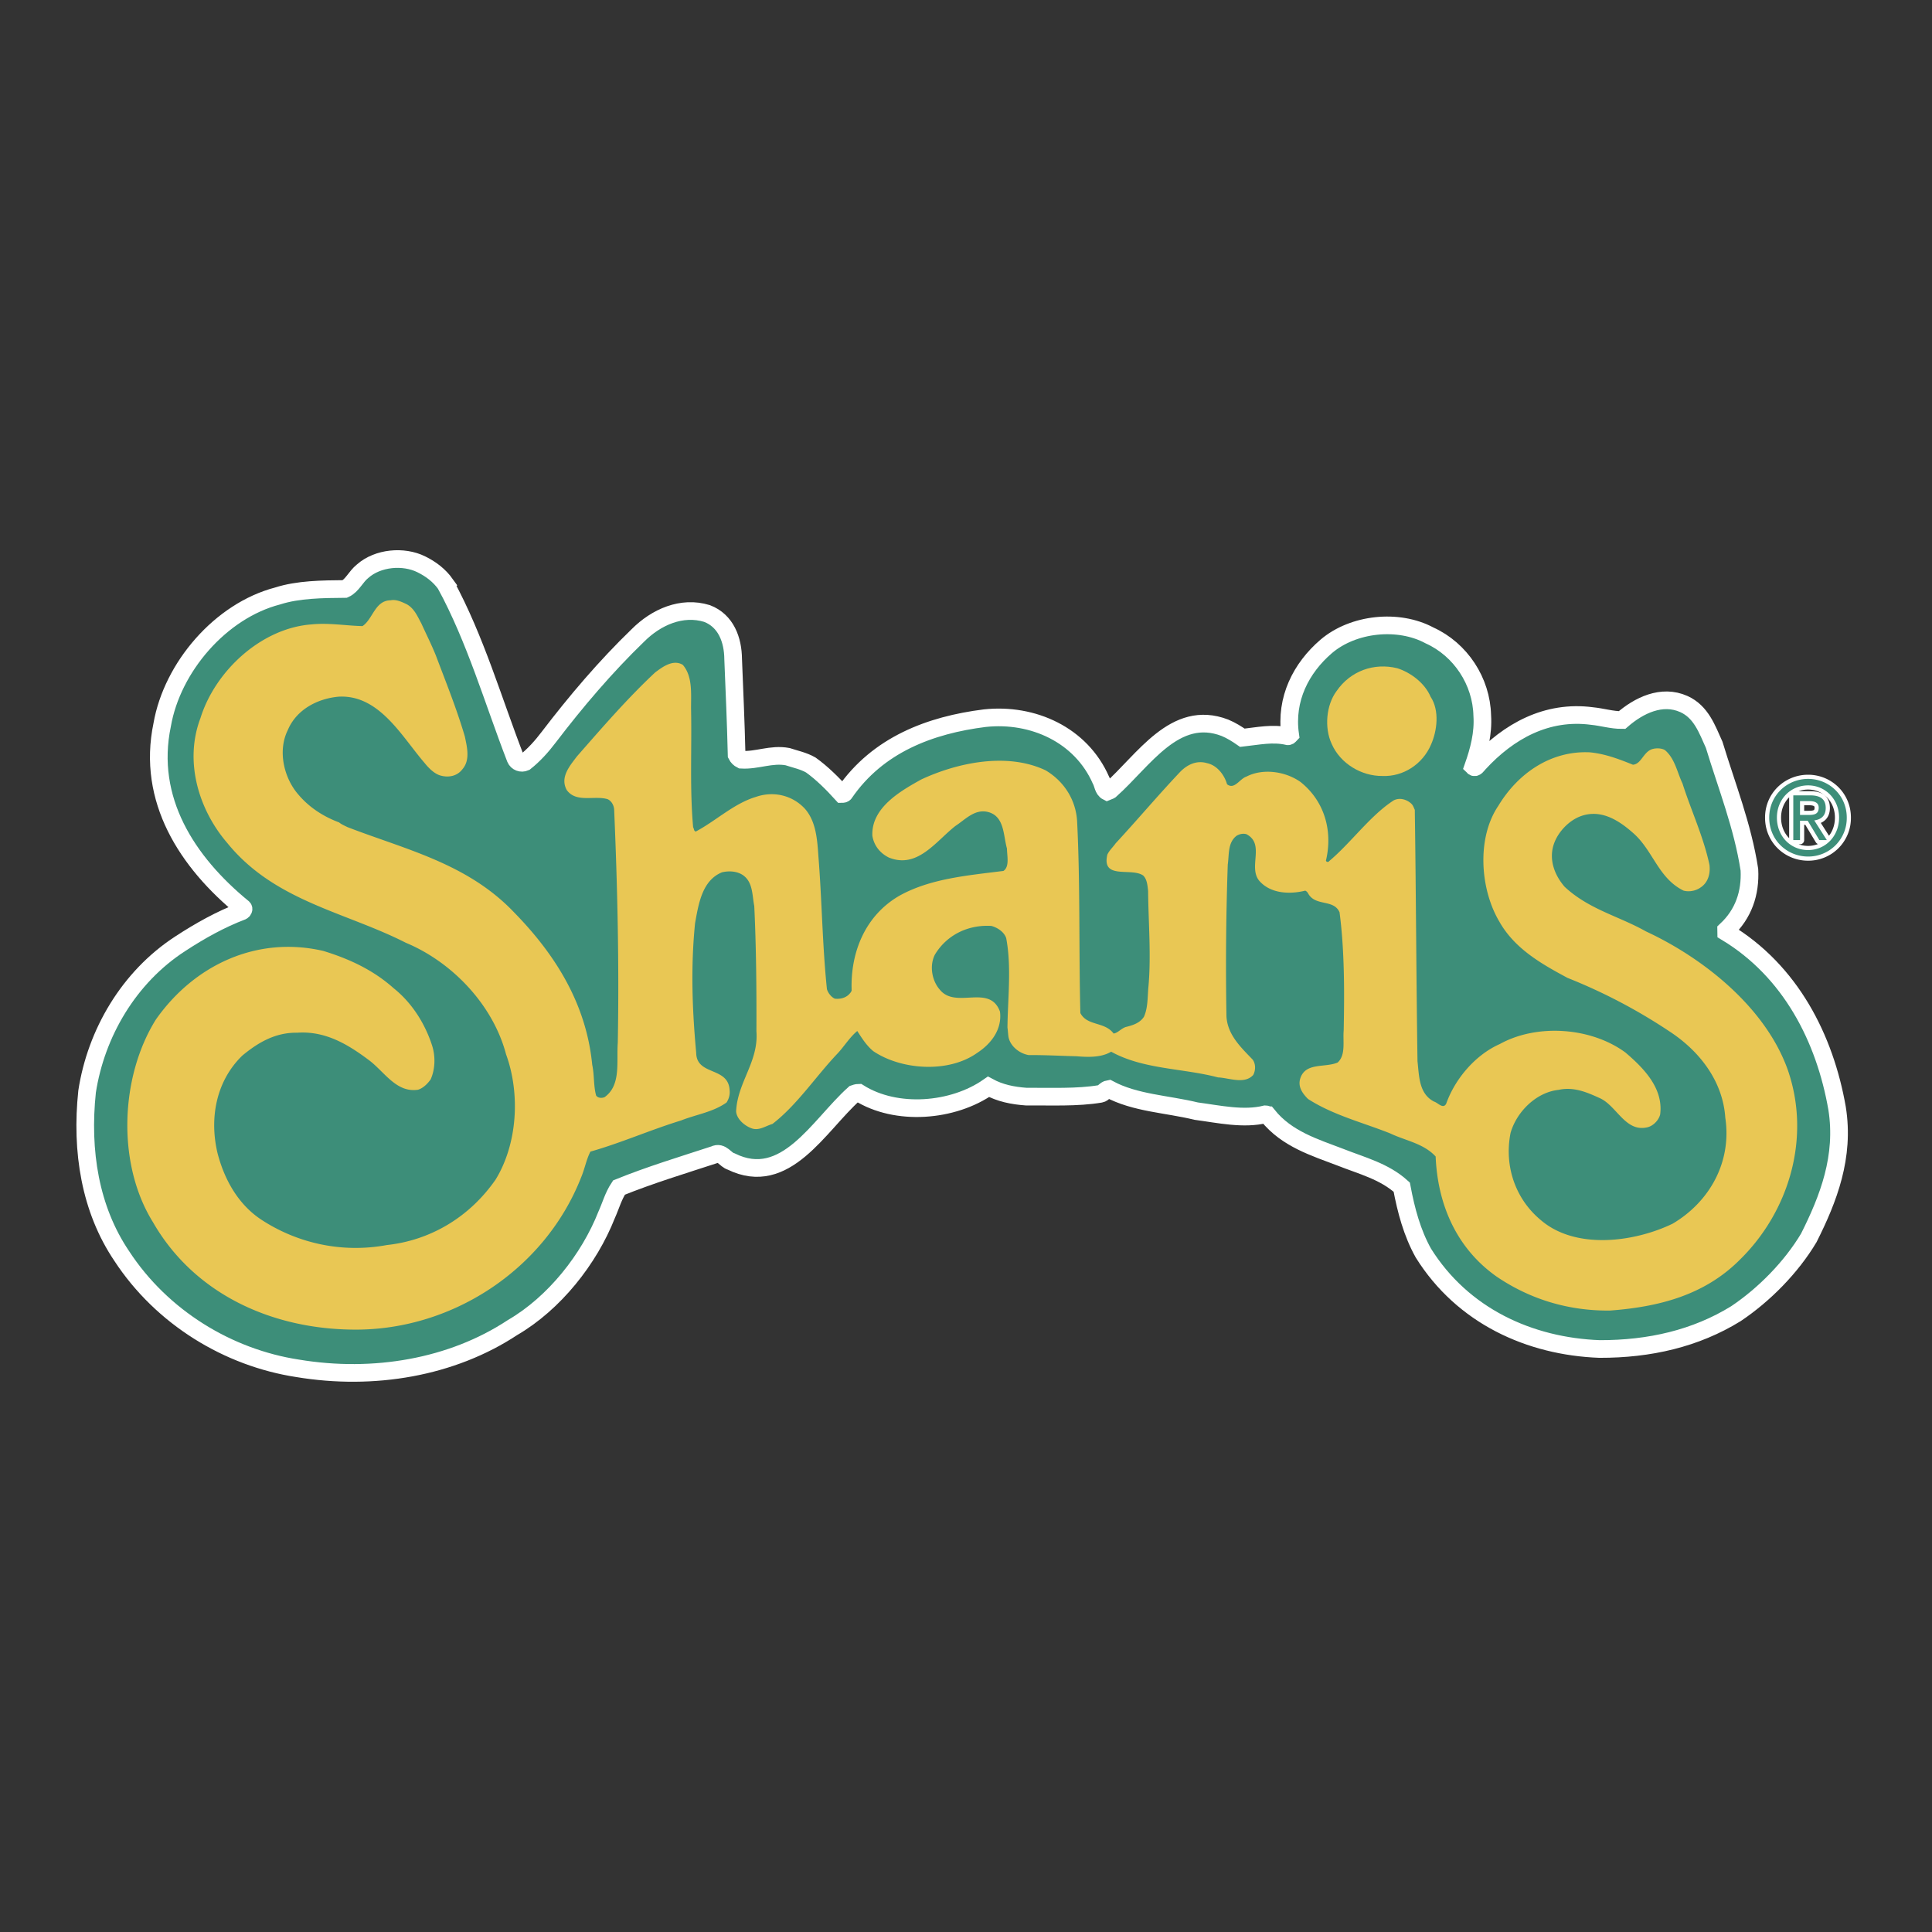
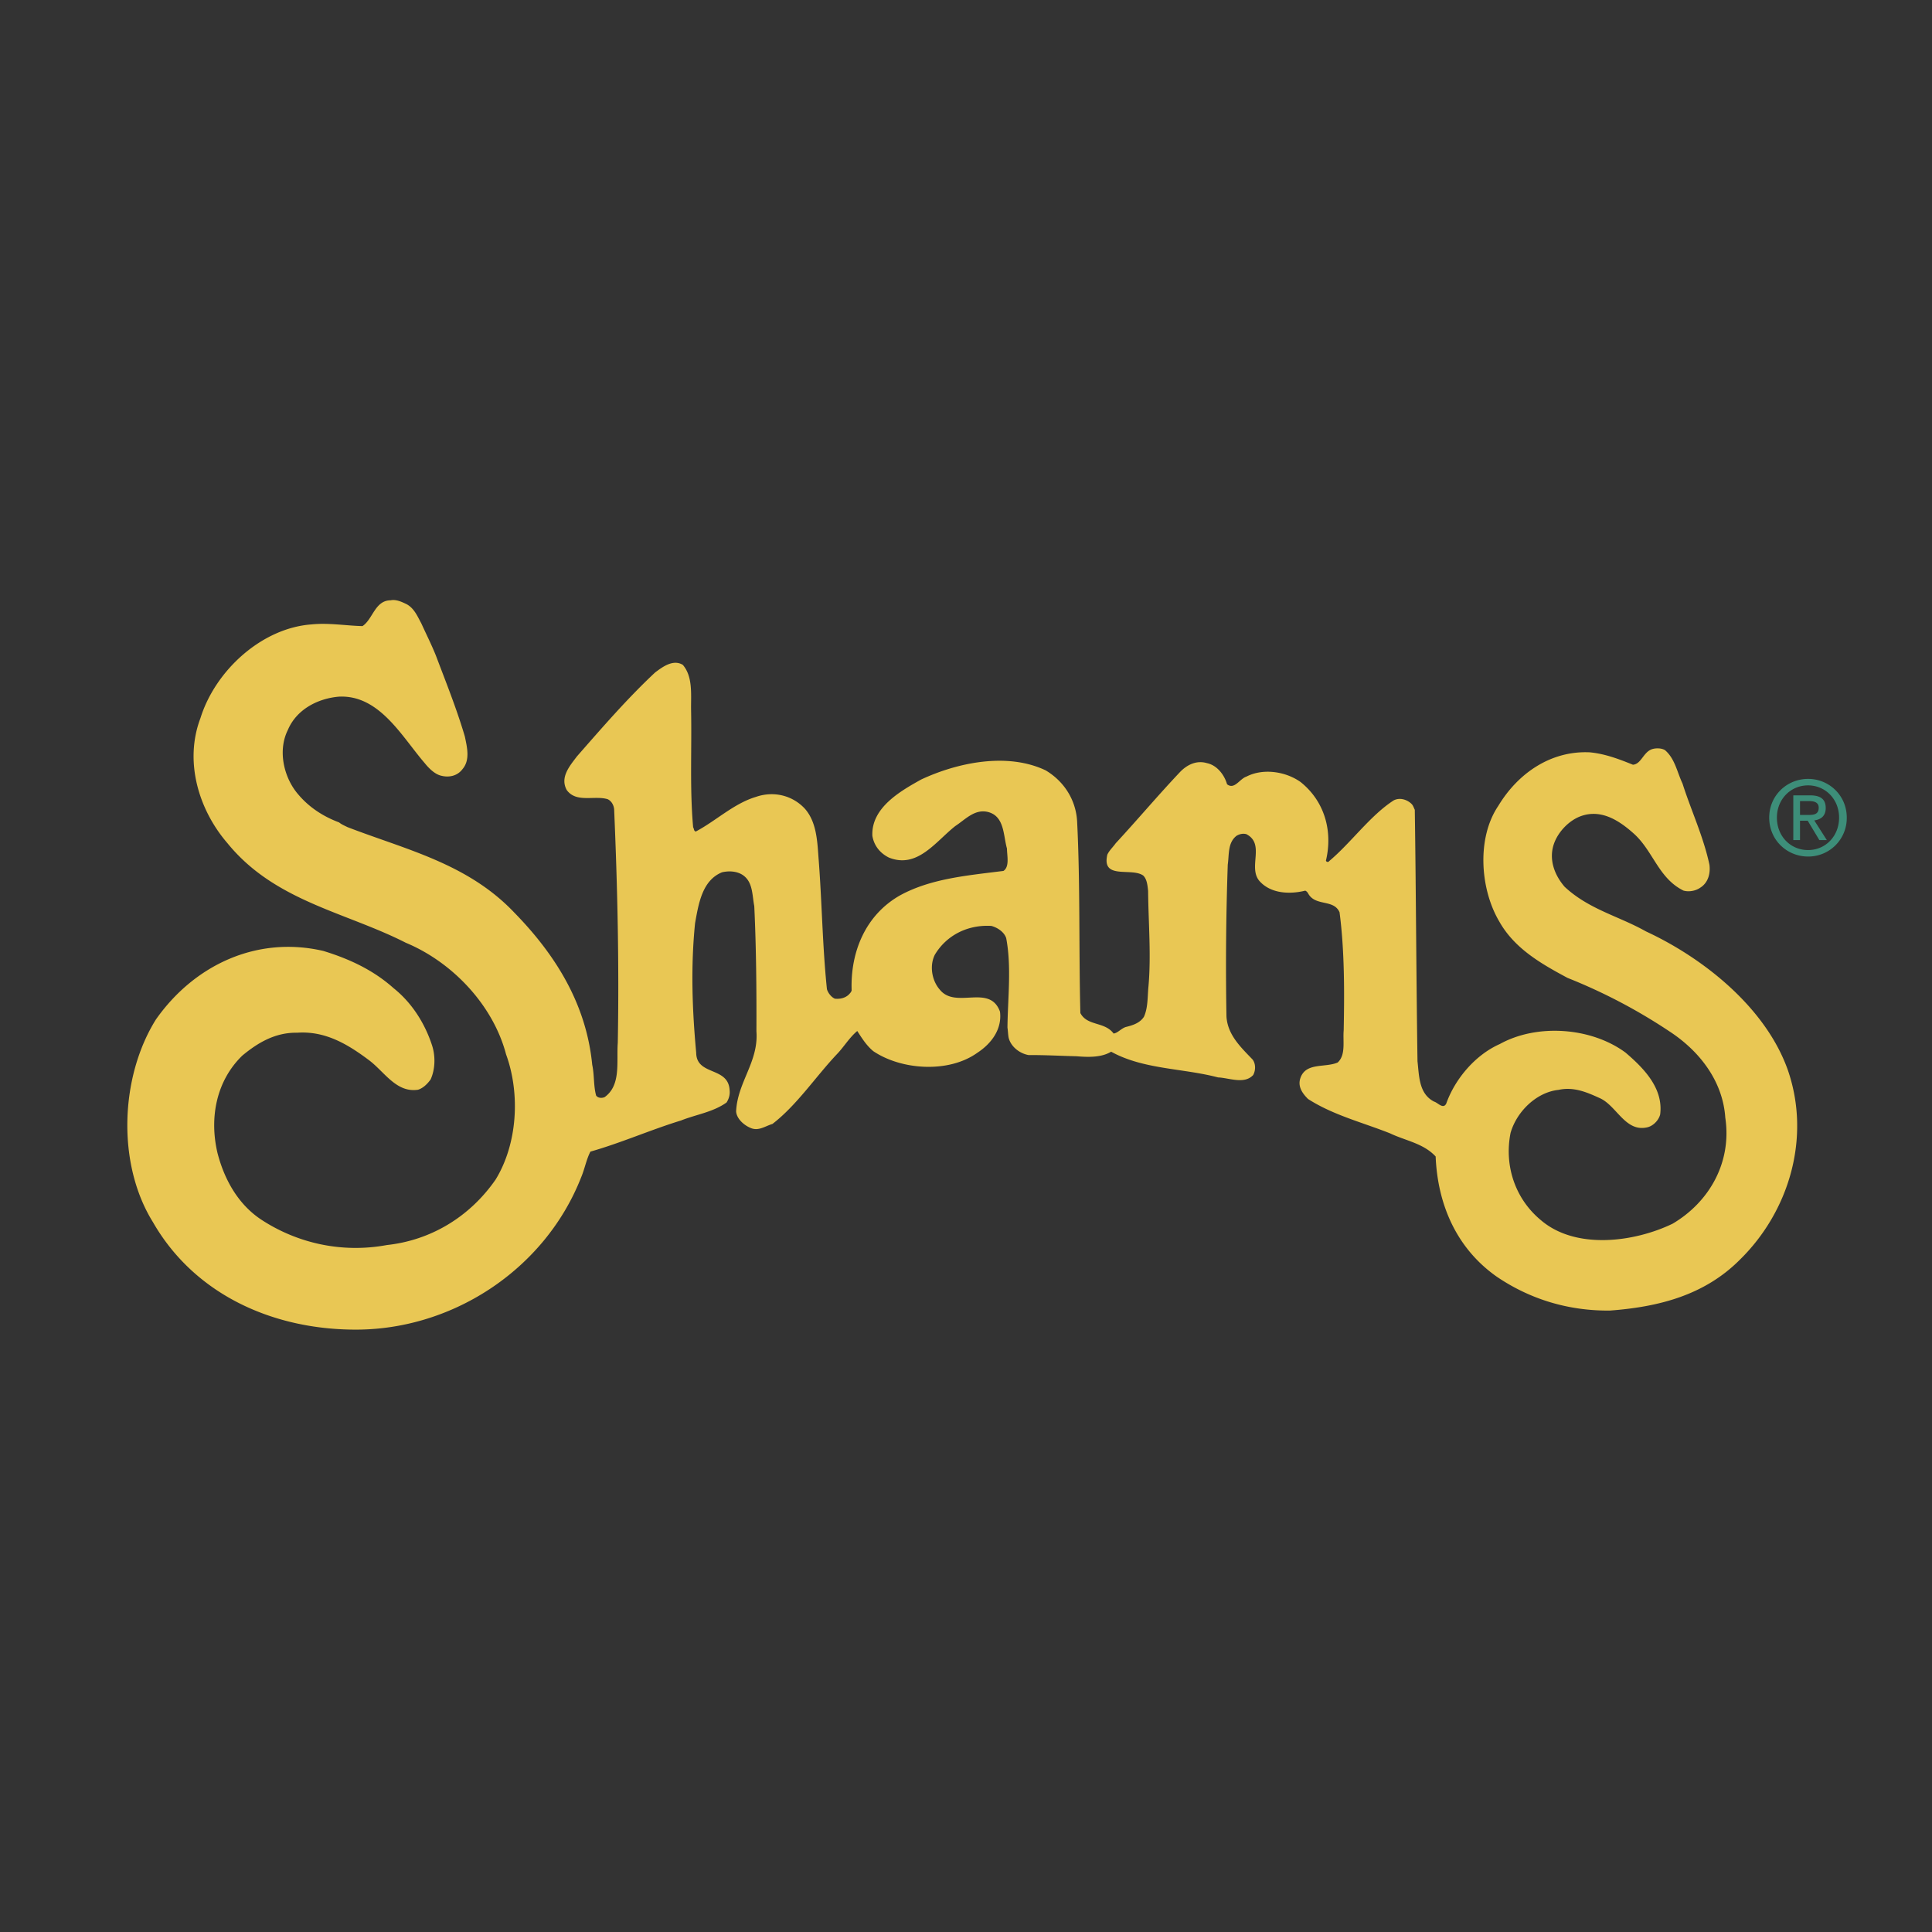
<svg xmlns="http://www.w3.org/2000/svg" width="2500" height="2500" viewBox="0 0 192.756 192.756">
  <rect x="0" y="0" width="192.756" height="192.756" fill="#333333" stroke="none" />
  <path fill-rule="evenodd" clip-rule="evenodd" fill="#fff" fill-opacity="0" d="M0 0h192.756v192.756H0V0z" />
-   <path d="M180.395 85.457a3.836 3.836 0 0 0 3.857-3.883c0-2.221-1.773-3.864-3.857-3.864-2.1 0-3.881 1.643-3.881 3.864 0 2.244 1.781 3.883 3.881 3.883zm-3.112-3.884c0-1.833 1.363-3.215 3.111-3.215 1.727 0 3.092 1.381 3.092 3.215 0 1.864-1.365 3.238-3.092 3.238-1.748.001-3.111-1.373-3.111-3.238zm2.305.308h.766l1.164 1.937h.746l-1.254-1.967c.646-.081 1.143-.43 1.143-1.23 0-.881-.516-1.268-1.555-1.268h-1.68v4.465h.67v-1.937zm0-.573v-1.383h.906c.465 0 .959.103.959.656 0 .686-.502.728-1.068.728h-.797v-.001z" fill-rule="evenodd" clip-rule="evenodd" fill="#fff" />
-   <path d="M180.395 85.457a3.836 3.836 0 0 0 3.857-3.883c0-2.221-1.773-3.864-3.857-3.864-2.1 0-3.881 1.643-3.881 3.864 0 2.244 1.781 3.883 3.881 3.883m-3.112-3.884c0-1.833 1.363-3.215 3.111-3.215 1.727 0 3.092 1.381 3.092 3.215 0 1.864-1.365 3.238-3.092 3.238-1.748.001-3.111-1.373-3.111-3.238m2.305.308h.766l1.164 1.937h.746l-1.254-1.967c.646-.081 1.143-.43 1.143-1.23 0-.881-.516-1.268-1.555-1.268h-1.68v4.465h.67v-1.937m0-.573v-1.383h.906c.465 0 .959.103.959.656 0 .686-.502.728-1.068.728h-.797v-.001z" fill="none" stroke="#fff" stroke-width=".83" stroke-linecap="round" stroke-linejoin="round" stroke-miterlimit="2.613" />
-   <path d="M44.467 58.3c2.982 5.503 4.712 11.549 6.965 17.377.159.371.58.526.946.364.884-.7 1.662-1.558 2.389-2.521 2.695-3.531 5.651-7.012 8.874-10.124 1.819-1.824 4.377-2.964 6.901-2.186 1.893.727 2.59 2.633 2.605 4.548.135 3.4.264 6.163.346 9.565.107.211.265.37.475.474 1.574.094 2.982-.61 4.61-.306.791.26 1.576.413 2.313.831 1.106.789 2.165 1.842 3.118 2.896.051 0 .21-.001.261-.107 3.311-4.815 8.536-6.775 13.979-7.459 4.818-.52 9.609 1.672 11.586 6.171.215.372.219.955.639 1.165.156-.055.211-.108.312-.163 3.328-2.953 6.432-8.136 11.426-6.214.631.261 1.211.627 1.74.995 1.566-.173 3.033-.503 4.557-.146.105 0 .156-.108.209-.162-.504-3.558 1.094-6.654 3.594-8.802 2.703-2.31 7.205-2.773 10.312-1.1 3.105 1.407 5.178 4.579 5.26 7.98.121 1.807-.336 3.512-.9 5.112.211.211.418-.163.574-.325 2.959-3.216 6.768-5.322 11.279-4.724.998.097 1.996.409 2.992.4 1.666-1.45 3.959-2.587 6.172-1.596 1.734.782 2.326 2.532 3.023 4.067 1.24 4.083 2.846 8.108 3.514 12.462.121 2.338-.59 4.418-2.311 6.027.004.108.004.108.004.213 6.43 3.877 9.838 10.598 11.053 17.555.777 4.83-.861 9.045-2.822 12.939-1.754 2.939-4.457 5.676-7.27 7.561-4.018 2.48-8.617 3.531-13.598 3.523-6.975-.26-13.656-3.285-17.588-9.576-1.119-2.01-1.717-4.24-2.154-6.572-1.744-1.582-4.004-2.146-6.105-2.979-2.576-.986-5.361-1.812-7.271-4.189-.102 0-.105-.107-.209-.104-2.195.551-4.666-.014-6.922-.312-2.941-.717-6.086-.797-8.719-2.211-.365.059-.52.432-.834.486-2.355.395-4.977.256-7.389.279-1.365-.096-2.623-.352-3.779-.98-3.545 2.479-9.2 2.951-12.942.594-.21.002-.315.055-.472.107-3.535 3.17-6.836 9.418-12.257 6.752-.579-.152-.954-1.051-1.683-.676-3.188 1.041-6.431 2.025-9.513 3.273-.568.855-.821 1.812-1.233 2.723-1.744 4.428-5.217 8.816-9.389 11.246-6.045 3.986-13.845 5.33-21.454 4.066-6.875-1.055-13.513-5.037-17.549-11.223-3.132-4.646-4.074-10.429-3.443-16.39.893-5.801 4.146-11.412 9.306-14.754 1.981-1.293 4.013-2.426 6.157-3.242.104-.054.208-.216.102-.32-5.596-4.578-9.633-10.814-8.074-18.272.999-5.75 5.825-11.373 11.524-12.857 2.039-.655 4.451-.677 6.704-.696.731-.326 1.089-1.233 1.767-1.771 1.51-1.342 4.074-1.576 5.862-.688.949.467 1.792 1.099 2.43 1.996z" fill-rule="evenodd" clip-rule="evenodd" fill="#3d8e79" stroke="#fff" stroke-width="1.762" stroke-miterlimit="2.613" />
  <path d="M43.479 65.378c1.02 2.705 2.09 5.353 2.901 8.11.219 1.061.544 2.335-.234 3.245-.518.694-1.357.862-2.145.656-.629-.153-1.211-.733-1.635-1.261-2.276-2.639-4.514-6.819-8.547-6.623-2.095.176-4.235 1.26-5.107 3.339-1.032 2.083-.378 4.788 1.052 6.425 1.113 1.318 2.534 2.209 4.061 2.781.263.21.525.314.841.471 5.785 2.235 11.982 3.617 16.638 8.52 4.281 4.375 7.207 9.294 7.782 15.19.219 1.008.122 2.125.393 3.08.21.264.577.26.84.152 1.667-1.186 1.176-3.52 1.318-5.434.143-7.764-.03-15.471-.359-23.177-.003-.425-.217-.901-.638-1.111-1.313-.414-3.142.4-4.097-.921-.693-1.269.294-2.395 1.02-3.358 2.49-2.838 4.98-5.731 7.789-8.362.781-.592 1.822-1.345 2.771-.768 1.005 1.161.812 2.917.825 4.406.084 4.093-.143 7.869.207 11.799.105.16.054.373.265.424 2.036-1.081 3.803-2.798 5.998-3.455 1.724-.599 3.613-.19 4.886 1.18 1.109 1.267 1.231 3.02 1.351 4.773.353 4.41.39 8.821.848 13.231.108.371.428.793.794.949.525.051.997-.062 1.36-.383.156-.16.259-.268.311-.43-.137-3.878 1.403-7.561 4.845-9.504 3.079-1.675 6.69-1.973 10.303-2.43.625-.429.354-1.491.348-2.236-.377-1.326-.238-3.241-1.918-3.65-1.312-.309-2.246.764-3.237 1.409-1.976 1.56-3.788 4.287-6.629 3.142-.843-.417-1.478-1.156-1.644-2.166-.129-2.817 2.843-4.491 4.878-5.623 3.603-1.681 8.573-2.735 12.413-.908 1.846 1.101 3.012 2.95 3.137 5.077.316 6.271.164 12.758.324 19.136.691 1.322 2.418.83 3.316 2.043.422-.057.73-.484 1.201-.648.68-.166 1.412-.383 1.826-1.025.41-.906.35-1.969.447-2.98.285-3.14-.004-6.433-.031-9.568-.061-.585-.115-1.17-.484-1.538-1.16-.841-4.189.461-3.582-2.095.203-.429.568-.751.828-1.124 2.232-2.413 4.205-4.768 6.436-7.127.678-.698 1.617-1.184 2.666-.874 1 .205 1.74 1.154 2.012 2.109.74.578 1.252-.543 1.93-.762 1.674-.865 3.93-.512 5.404.538 2.375 1.894 3.24 4.862 2.531 7.845.055.161.264.16.316.052 2.184-1.828 4.102-4.556 6.445-6.064.627-.324 1.363-.065 1.787.357.156.157.211.37.318.582.123 8.345.146 16.744.27 25.089.17 1.488.131 3.244 1.658 4.027.369.1.898.789 1.207.203.869-2.457 2.895-4.865 5.348-5.949 3.705-2.053 9.105-1.676 12.535.848 1.85 1.578 3.803 3.582 3.461 6.189-.154.588-.723 1.178-1.354 1.287-2.145.443-3.006-2.205-4.689-2.936-1.262-.574-2.578-1.148-4.094-.814-2.203.23-4.176 2.164-4.787 4.293-.652 3.305.479 6.59 3.012 8.693 3.484 3 9.35 2.205 13.156.365 3.654-2.158 5.924-6.113 5.256-10.574-.24-3.613-2.521-6.621-5.578-8.617a54.817 54.817 0 0 0-10.16-5.332c-2.527-1.36-5.266-2.877-6.812-5.629-1.912-3.226-2.271-8.326-.098-11.535 1.965-3.261 5.248-5.521 9.125-5.343 1.523.146 2.891.666 4.309 1.238.838-.061 1.039-1.284 1.928-1.559.363-.109.889-.113 1.258.095 1.004.844 1.225 2.223 1.758 3.335.861 2.702 2.09 5.298 2.689 8.109.113.903-.143 1.81-.926 2.294-.465.324-1.146.437-1.67.281-2.529-1.254-3.025-4.015-5.029-5.752-1.426-1.263-3.221-2.417-5.256-1.654-1.15.436-2.238 1.561-2.65 2.788-.512 1.544.082 3.083 1.086 4.244 2.43 2.264 5.422 2.929 8.109 4.448 5.736 2.66 11.965 7.605 14.166 13.857 2.314 6.732.123 14.088-4.812 18.916-3.535 3.537-8.086 4.695-12.957 5.057-4.193.035-7.977-1.152-11.246-3.357-4.057-2.836-5.934-7.23-6.131-12.016-1.217-1.316-3.002-1.57-4.525-2.299-2.738-1.094-5.678-1.814-8.207-3.438-.58-.578-1.059-1.264-.752-2.119.562-1.549 2.455-.979 3.707-1.52.832-.752.506-2.133.602-3.195.074-3.777.092-7.976-.414-11.799-.59-1.325-2.365-.566-3.111-1.834-.051-.105-.16-.265-.314-.317-1.568.386-3.457.295-4.57-.969-1.164-1.373.598-3.674-1.297-4.667-.369-.104-.732.006-.994.168-.885.699-.719 1.867-.867 2.878a289.548 289.548 0 0 0-.129 15.154c.117 1.807 1.387 3.018 2.605 4.281.318.422.32 1.062.064 1.543-.883.965-2.41.287-3.508.244-3.521-.928-7.451-.787-10.666-2.566-.988.596-2.301.551-3.455.455-1.625-.039-3.199-.131-4.77-.117-.893-.15-1.787-.836-2.004-1.736-.059-.32-.062-.639-.117-1.01.027-2.869.422-6.063-.127-8.93-.219-.636-.9-1.057-1.48-1.211-2.307-.139-4.447.891-5.634 2.867-.566 1.122-.292 2.61.502 3.504 1.588 1.955 4.972-.629 5.993 2.182.225 1.752-.863 3.197-2.271 4.113-2.863 2.045-7.584 1.715-10.377-.176-.688-.58-1.113-1.268-1.591-2.006-.78.645-1.347 1.605-2.022 2.303-2.13 2.252-3.993 5.086-6.439 6.969-.732.219-1.41.756-2.198.391-.631-.26-1.37-.895-1.428-1.637.131-2.926 2.263-4.963 2.026-7.994.017-4.09-.021-8.451-.214-12.489-.217-1.114-.126-2.444-1.179-3.125-.579-.368-1.366-.415-2.046-.249-1.986.814-2.333 3.157-2.682 5.074-.434 4.308-.292 8.56.112 12.916.021 2.34 3.21 1.357 3.335 3.746.056.479-.098.906-.305 1.227-1.354.967-3.03 1.193-4.542 1.795-3.033.93-5.958 2.23-9.041 3.107-.414.801-.563 1.707-.923 2.561-3.64 9.285-13.073 15.426-23.034 15.193-7.967-.143-15.597-3.586-19.695-10.727-3.613-5.818-3.271-14.486.298-20.205 3.83-5.455 10.095-8.381 16.711-6.843 2.523.773 4.943 1.871 7.003 3.712 1.849 1.473 3.124 3.533 3.823 5.656.377 1.111.336 2.441-.127 3.457-.31.428-.727.854-1.25 1.021-2.198.334-3.369-1.832-4.951-2.988-2.108-1.576-4.324-2.887-7.099-2.701-2.201-.035-3.922.99-5.483 2.281-2.599 2.52-3.302 6.193-2.486 9.693.651 2.547 1.985 5.088 4.356 6.664 3.585 2.357 8.049 3.383 12.549 2.547 4.293-.463 8.207-2.73 10.846-6.527 2.169-3.529 2.493-8.529 1.045-12.504-1.301-4.932-5.374-9.202-10.005-11.13-6.052-3.083-13.085-4.138-17.801-9.944-2.865-3.323-4.322-8.147-2.683-12.467 1.479-4.746 6.106-8.986 11.083-9.349 1.729-.175 3.41.13 5.086.169 1.042-.7 1.236-2.563 2.809-2.575.522-.112 1.103.149 1.628.41.736.419 1.059 1.214 1.432 1.9.482 1.059 1.014 2.119 1.441 3.177z" fill-rule="evenodd" clip-rule="evenodd" fill="#e9c754" />
-   <path d="M142.73 69.511c.906 1.374.658 3.396.041 4.783-.82 1.922-2.748 3.216-4.848 3.126-2.094.02-4.201-1.239-5.059-3.198-.746-1.589-.557-3.876.482-5.268 1.395-2.031 3.748-2.851 6.059-2.285 1.314.414 2.74 1.463 3.325 2.842z" fill-rule="evenodd" clip-rule="evenodd" fill="#e9c754" />
+   <path d="M142.73 69.511z" fill-rule="evenodd" clip-rule="evenodd" fill="#e9c754" />
  <path d="M180.395 85.457a3.836 3.836 0 0 0 3.857-3.883c0-2.221-1.773-3.864-3.857-3.864-2.1 0-3.881 1.643-3.881 3.864 0 2.244 1.781 3.883 3.881 3.883zm-3.112-3.884c0-1.833 1.363-3.215 3.111-3.215 1.727 0 3.092 1.381 3.092 3.215 0 1.864-1.365 3.238-3.092 3.238-1.748.001-3.111-1.373-3.111-3.238zm2.305.308h.766l1.164 1.937h.746l-1.254-1.967c.646-.081 1.143-.43 1.143-1.23 0-.881-.516-1.268-1.555-1.268h-1.68v4.465h.67v-1.937zm0-.573v-1.383h.906c.465 0 .959.103.959.656 0 .686-.502.728-1.068.728h-.797v-.001z" fill-rule="evenodd" clip-rule="evenodd" fill="#3d8e79" />
</svg>